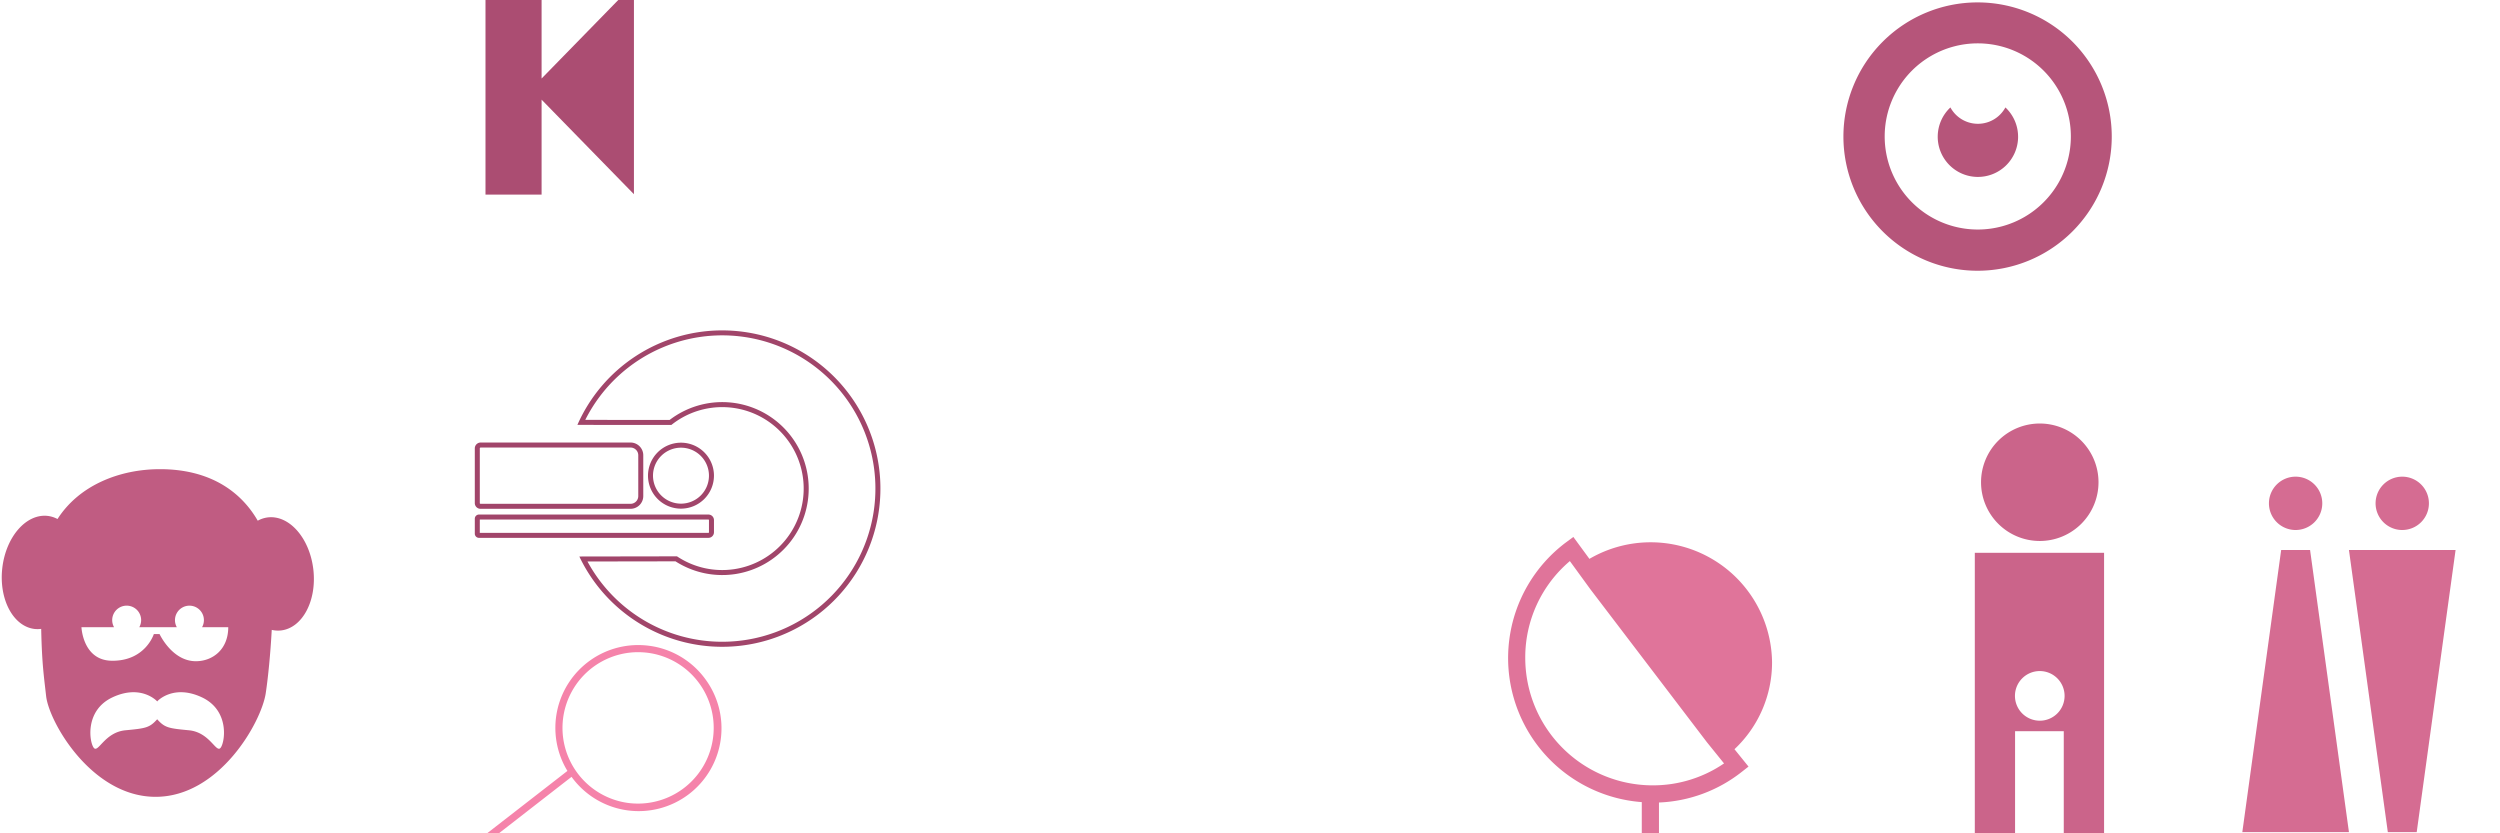
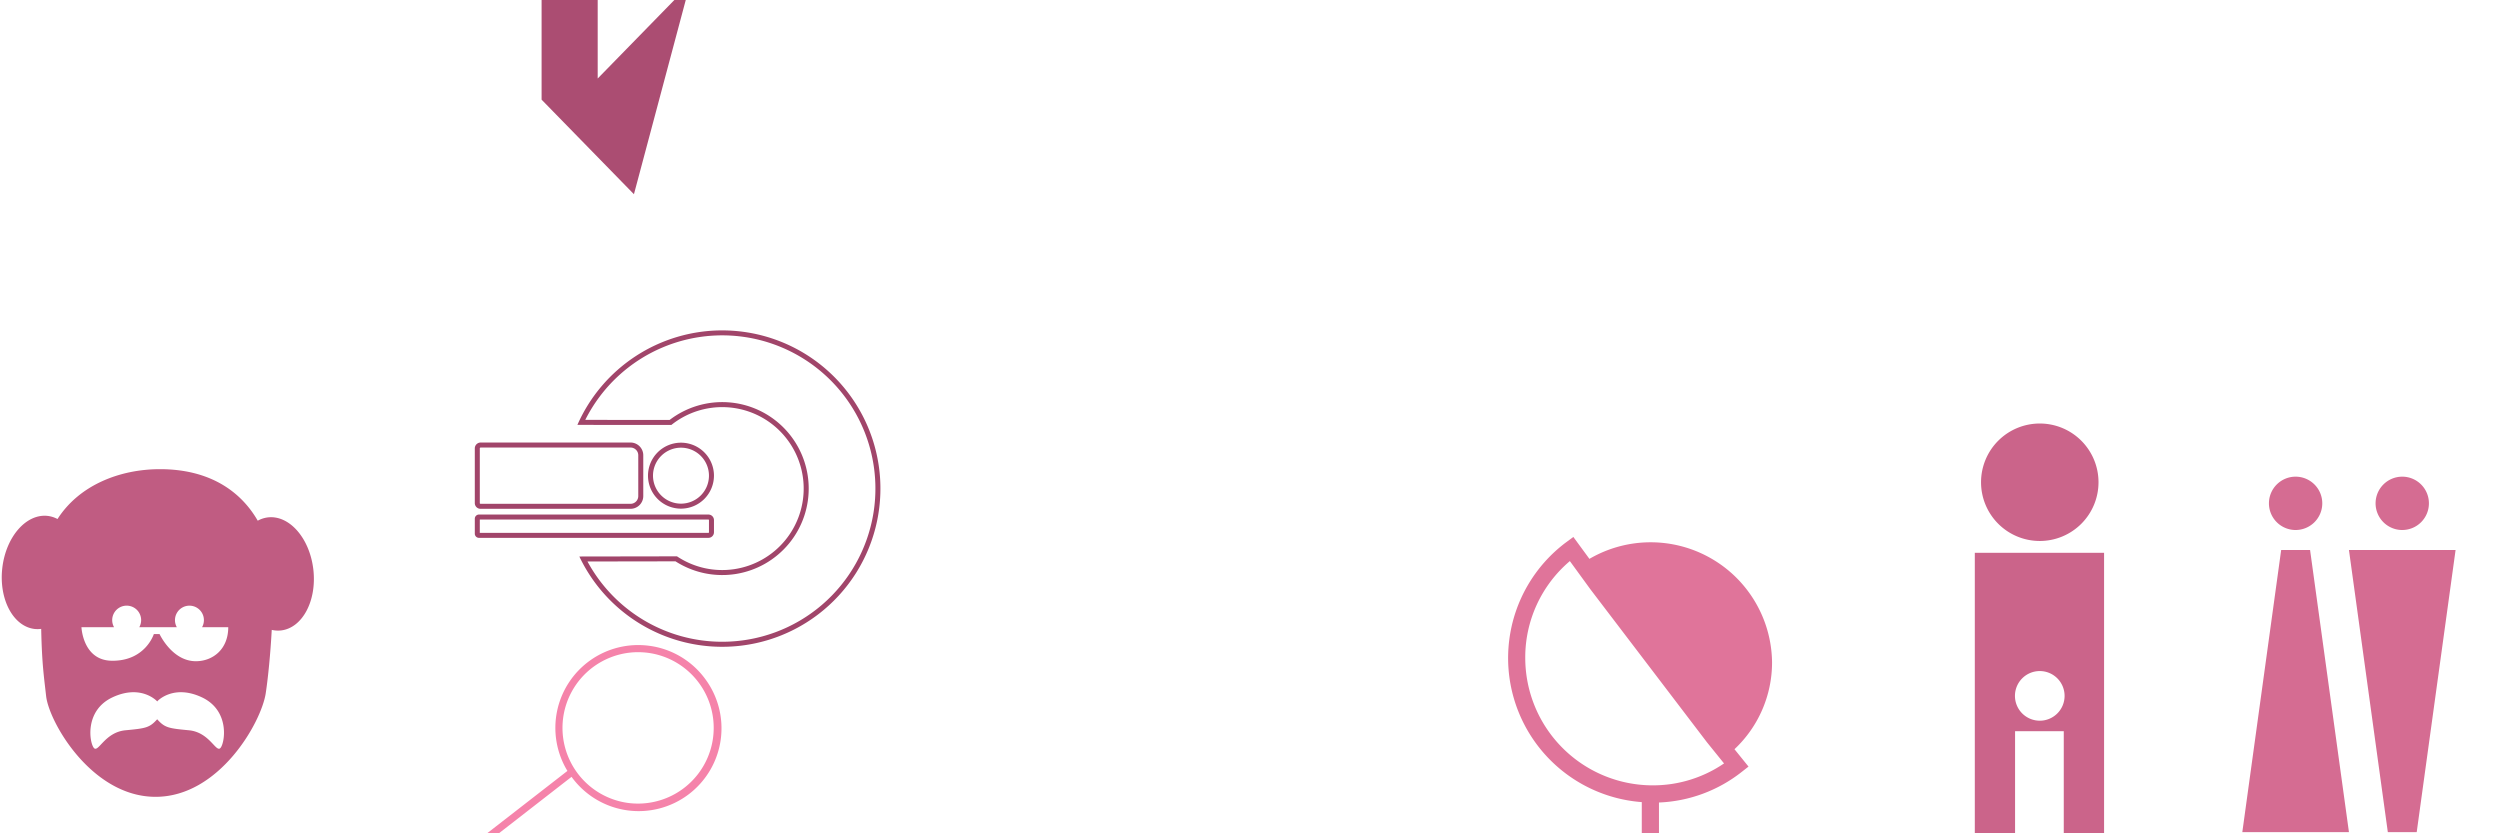
<svg xmlns="http://www.w3.org/2000/svg" viewBox="0 0 900 300" style="background-color: rgba(255, 147, 186, 0.3)" width="225" height="75">
  <g transform="translate(174.217,-6.579) scale(0.9)">
-     <path d="M60,85l-36.937,-37.828v37.967h-22.44v-84.272h22.44v37.848l36.937,-37.828z" style="fill: rgb(171, 77, 114);" />
+     <path d="M60,85l-36.937,-37.828v37.967v-84.272h22.44v37.848l36.937,-37.828z" style="fill: rgb(171, 77, 114);" />
  </g>
  <g transform="translate(661.33,0.866) scale(2.3)">
-     <path d="M22,0a21,21,0,1,0,21,21a21,21,0,0,0,-21,-21zm0.06,35.55h-0.06a14.57,14.57,0,1,1,0.06,0zm4.577,-18.829a6.29,6.29,0,1,1,-8.891,-0.281a4.9,4.9,0,0,0,8.61,0c0.096,0.091,0.19,0.184,0.281,0.281z" style="fill: rgb(182, 85, 122);" />
-   </g>
+     </g>
  <g transform="translate(-4.246304225976997e-88,168.391) scale(0.6)">
    <path d="M188,61c-2.181,-18.743,-14.4,-32.714,-27.28,-31.214a16.744,16.744,0,0,0,-6.075,1.984c-9.49,-16.526,-27.577,-30.919,-58.7,-30.919c-23.582,0,-48.18,9.224,-61.439,29.911a16.708,16.708,0,0,0,-5.842,-1.862c-12.886,-1.5,-25.1,12.467,-27.28,31.189s6.5,35.141,19.385,36.639a16.409,16.409,0,0,0,3.949,-0.055c0.428,21.14,1.689,28.92,2.956,40.318c1.74,15.66,27.4,60.452,65.677,60.452s63.49,-44.792,66.1,-62.193c1.406,-9.353,2.8,-23.367,3.6,-37.972a16.68,16.68,0,0,0,5.572,0.337c12.873,-1.498,21.555,-17.903,19.377,-36.615zm-55.744,107.15c-2.658,2.955,-6.5,-9.46,-18.916,-10.633c-12.246,-1.166,-14.436,-1.491,-19.032,-6.607c-4.6,5.116,-6.787,5.441,-19.029,6.607c-12.418,1.182,-16.258,13.6,-18.919,10.633s-5.912,-22.48,11.239,-30.449s26.6,2.367,26.6,2.367c0.085,0.229,0.144,0.23,0.225,0c0,0,9.463,-10.346,26.606,-2.367s13.89,27.496,11.226,30.449zm-14.766,-52.072c-14.233,0,-21.76,-16.291,-21.76,-16.291h-3.421s-5.146,16.419,-25.472,16c-17.176,-0.362,-17.966,-20.107,-17.966,-20.107h19.567a8.682,8.682,0,1,1,15.131,0h22.531a8.679,8.679,0,1,1,15.132,0h15.717c0,13.217,-9.241,20.398,-19.459,20.398z" style="fill: rgb(192, 92, 130);" />
  </g>
  <g transform="translate(710.931,150) scale(1)">
    <path d="M0,49v103.02h14.494v-38.794h17.53v38.794h14.511v-103.02zm23.386,60.451a8.934,8.934,0,1,1,8.934,-8.934a8.934,8.934,0,0,1,-8.934,8.937zm-21.141,-85.842a21.143,21.143,0,1,1,21.143,21.143a21.143,21.143,0,0,1,-21.143,-21.14z" style="fill: rgb(203, 100, 138);" />
  </g>
  <g transform="translate(807.209,171.6) scale(1.2)">
    <path d="M64,22l-11.663,84.643h-8.665l-11.663,-84.643zm-16,-6a8,8,0,1,0,-8,-8a8,8,0,0,0,8.005,8.002zm-36.324,6l-11.658,84.643h31.991l-11.663,-84.643zm4.332,-6a8,8,0,1,0,-8,-8a8,8,0,0,0,8.005,8.002z" style="fill: rgb(213, 108, 146);" />
  </g>
  <g transform="translate(542.04,192.2) scale(0.7)">
    <path d="M137,66h0a62.437,62.437,0,0,0,-93.925,-53.154l-8.269,-11.277l-3.562,2.639a74.305,74.305,0,0,0,38.758,133.735v17.392h8.841v-17.189a73.464,73.464,0,0,0,42.542,-15.725l3.507,-2.75l-7.216,-8.933a61.206,61.206,0,0,0,19.324,-44.738zm-61.424,63.324a65.575,65.575,0,0,1,-65.5,-65.5a64.87,64.87,0,0,1,22.94,-49.834l10.52,14.451l60,78.753l8.767,10.852a64.755,64.755,0,0,1,-36.727,11.278z" style="fill: rgb(224, 116, 154);" />
  </g>
  <g transform="translate(171.204,118.941) scale(0.6)">
    <path d="M148,0a94.932,94.932,0,0,0,-86.9,56.7l56.382,0.032a48.877,48.877,0,1,1,3.373,78.835l-58.592,0.1a94.92,94.92,0,1,0,85.74,-135.663zm0,186.82a91.916,91.916,0,0,1,-80.854,-48.165l52.812,-0.09a51.883,51.883,0,1,0,-3.513,-84.837l-50.622,-0.03a91.919,91.919,0,1,1,82.177,133.122zm-4.964,-99.653a19.788,19.788,0,1,0,-19.787,19.787a19.81,19.81,0,0,0,19.787,-19.784zm-36.575,0a16.788,16.788,0,1,1,16.788,16.787a16.807,16.807,0,0,1,-16.788,-16.784zm-103.5,19.882h90.021a7.651,7.651,0,0,0,7.642,-7.643v-24.478a7.651,7.651,0,0,0,-7.642,-7.644h-89.941a3.509,3.509,0,0,0,-3.5,3.5v32.841a3.423,3.423,0,0,0,3.42,3.424zm-0.419,-36.261a0.511,0.511,0,0,1,0.5,-0.5h89.937a4.648,4.648,0,0,1,4.642,4.644v24.478a4.648,4.648,0,0,1,-4.642,4.643h-90.018a0.425,0.425,0,0,1,-0.419,-0.42zm140.5,50.359v-7.319a3.341,3.341,0,0,0,-3.336,-3.337h-137.664a2.506,2.506,0,0,0,-2.5,2.5v8.98a2.511,2.511,0,0,0,2.509,2.509h137.653a3.34,3.34,0,0,0,3.332,-3.333zm-140.5,-7.656h137.162a0.342,0.342,0,0,1,0.336,0.337v7.319a0.342,0.342,0,0,1,-0.336,0.337h-137.166z" style="fill: rgb(161, 69, 106);" />
  </g>
  <g transform="translate(166.597,232.051) scale(1.5)">
    <path d="M58,8a19.882,19.882,0,0,0,-13.143,-7.7h-0.033a19.881,19.881,0,0,0,-19.708,30.021l-23.95,18.6l1.076,1.367l23.864,-18.546c0.064,0.075,0.118,0.161,0.183,0.247a19.881,19.881,0,1,0,31.711,-23.987zm-18.378,30a18.175,18.175,0,0,1,2.447,-36.179a20.023,20.023,0,0,1,2.519,0.172a18.174,18.174,0,0,1,-4.966,36.007z" style="fill: rgb(245, 131, 170);" />
  </g>
</svg>